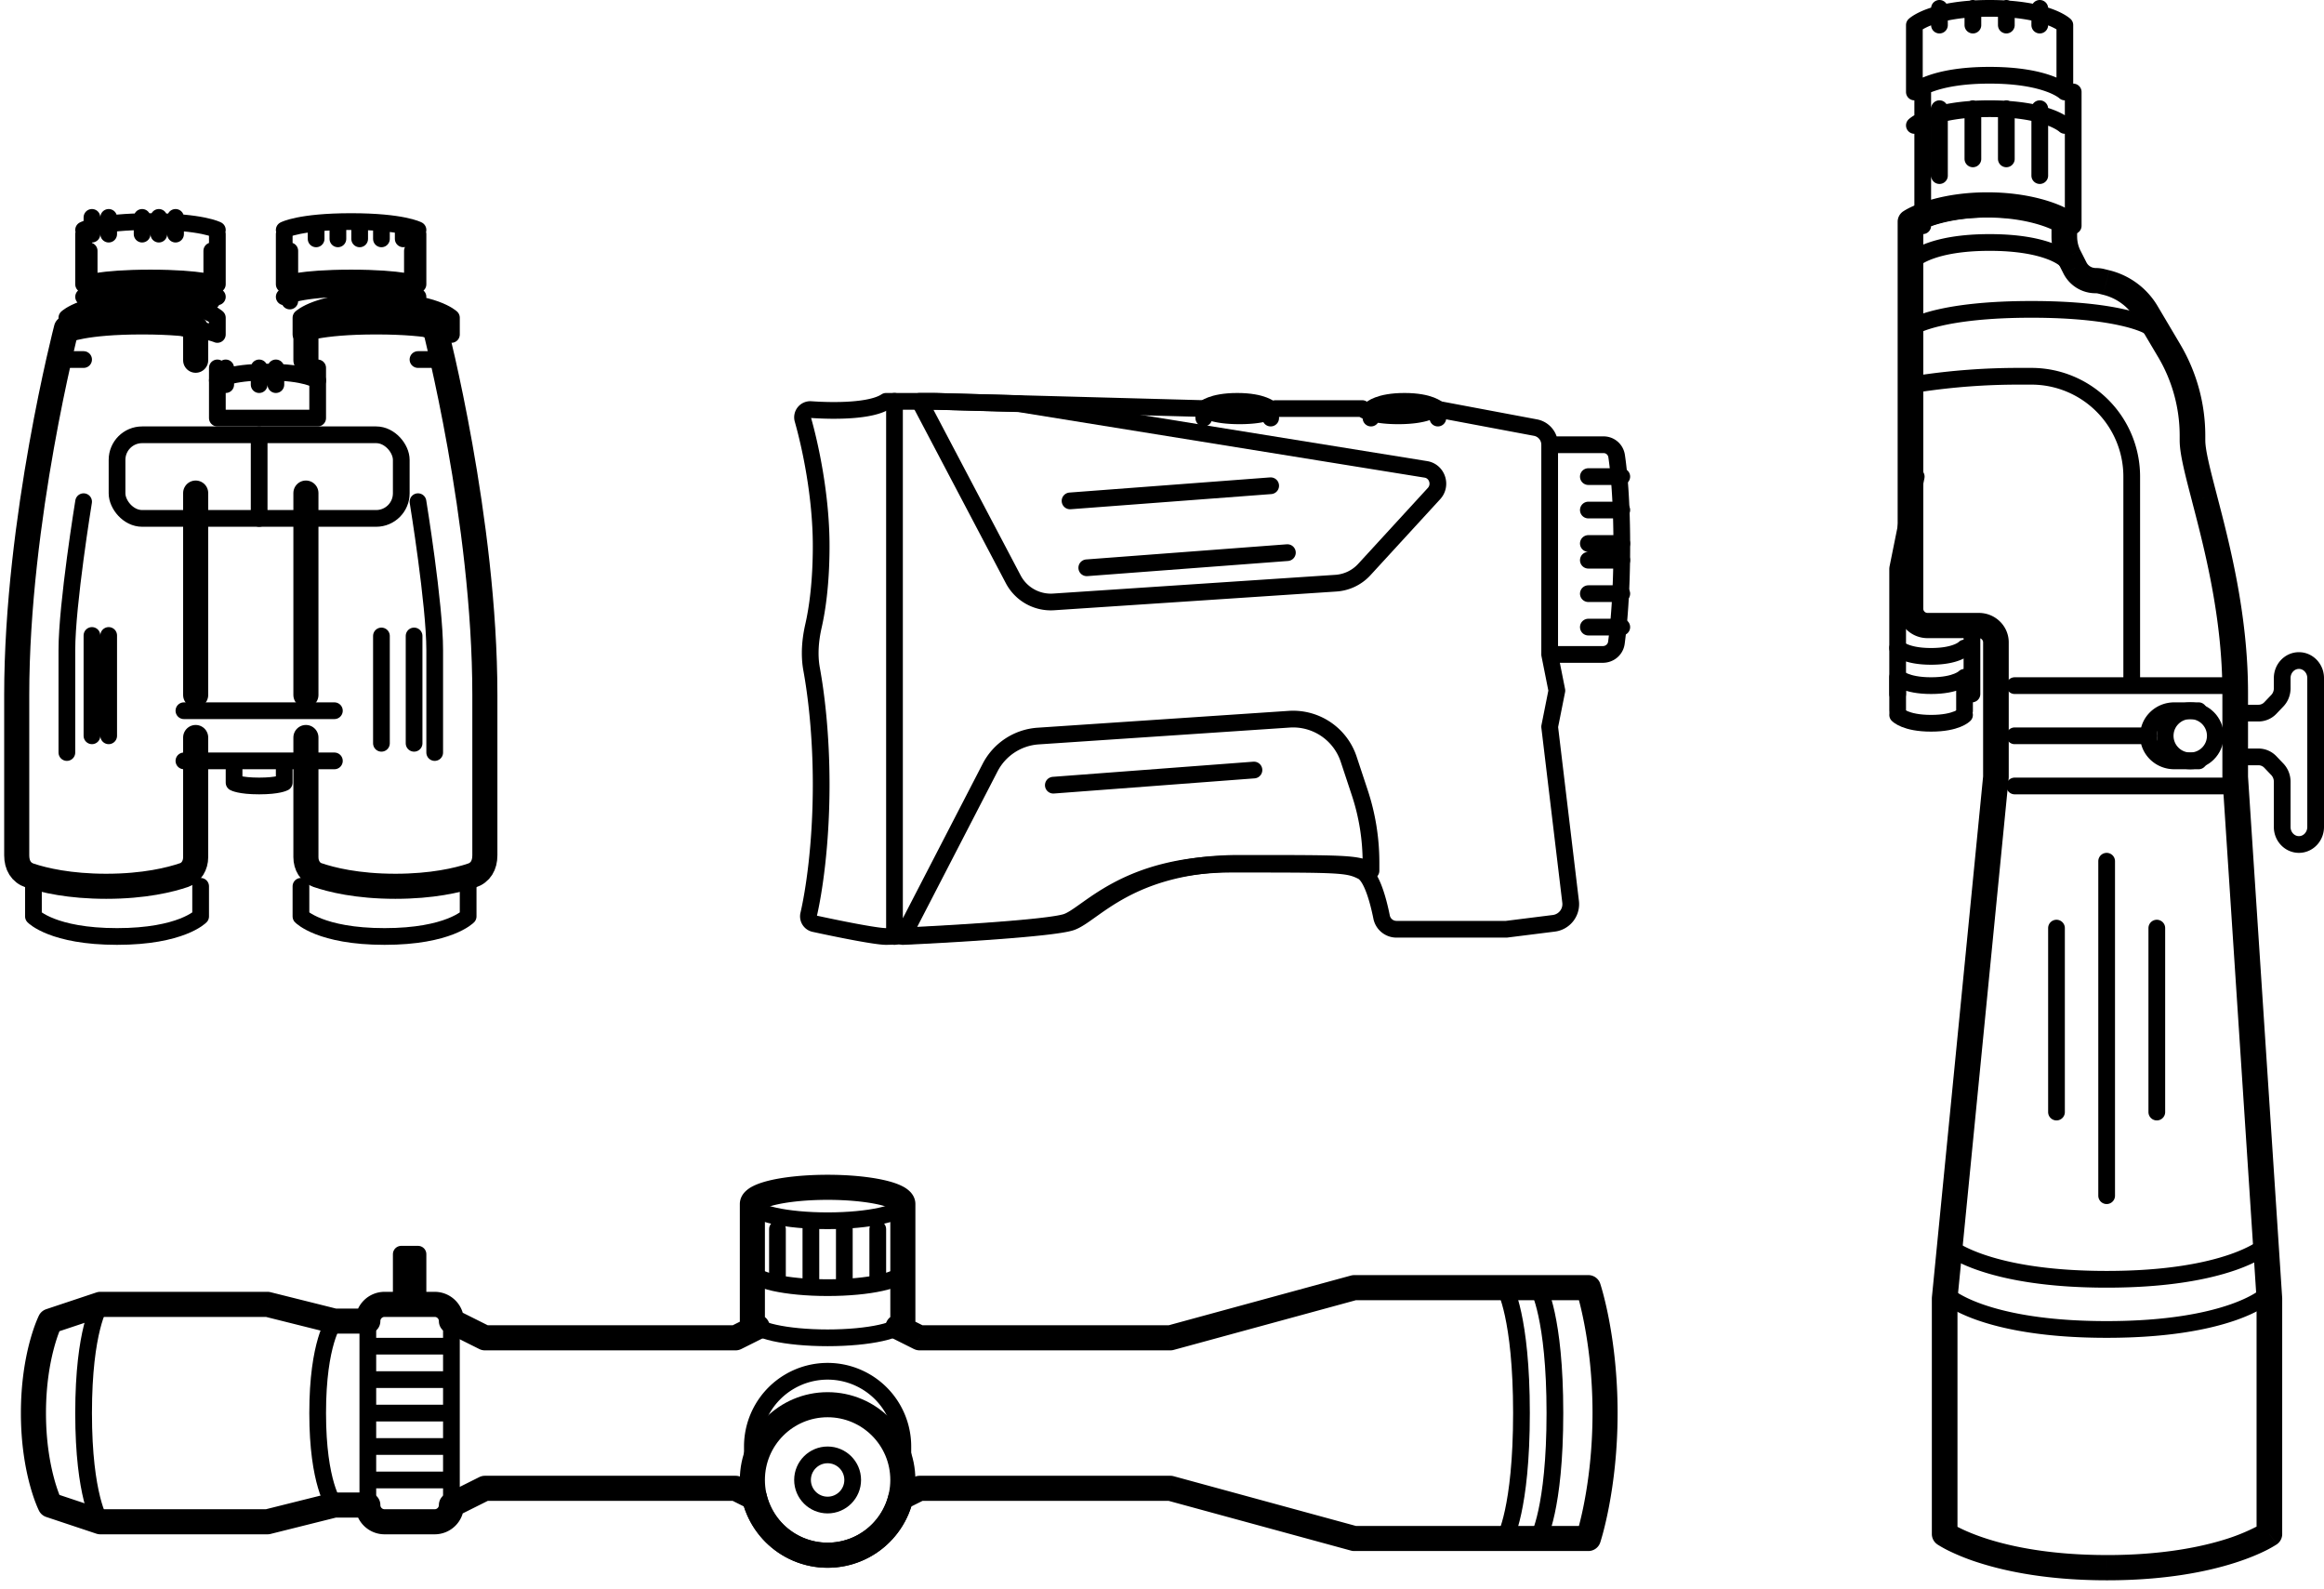
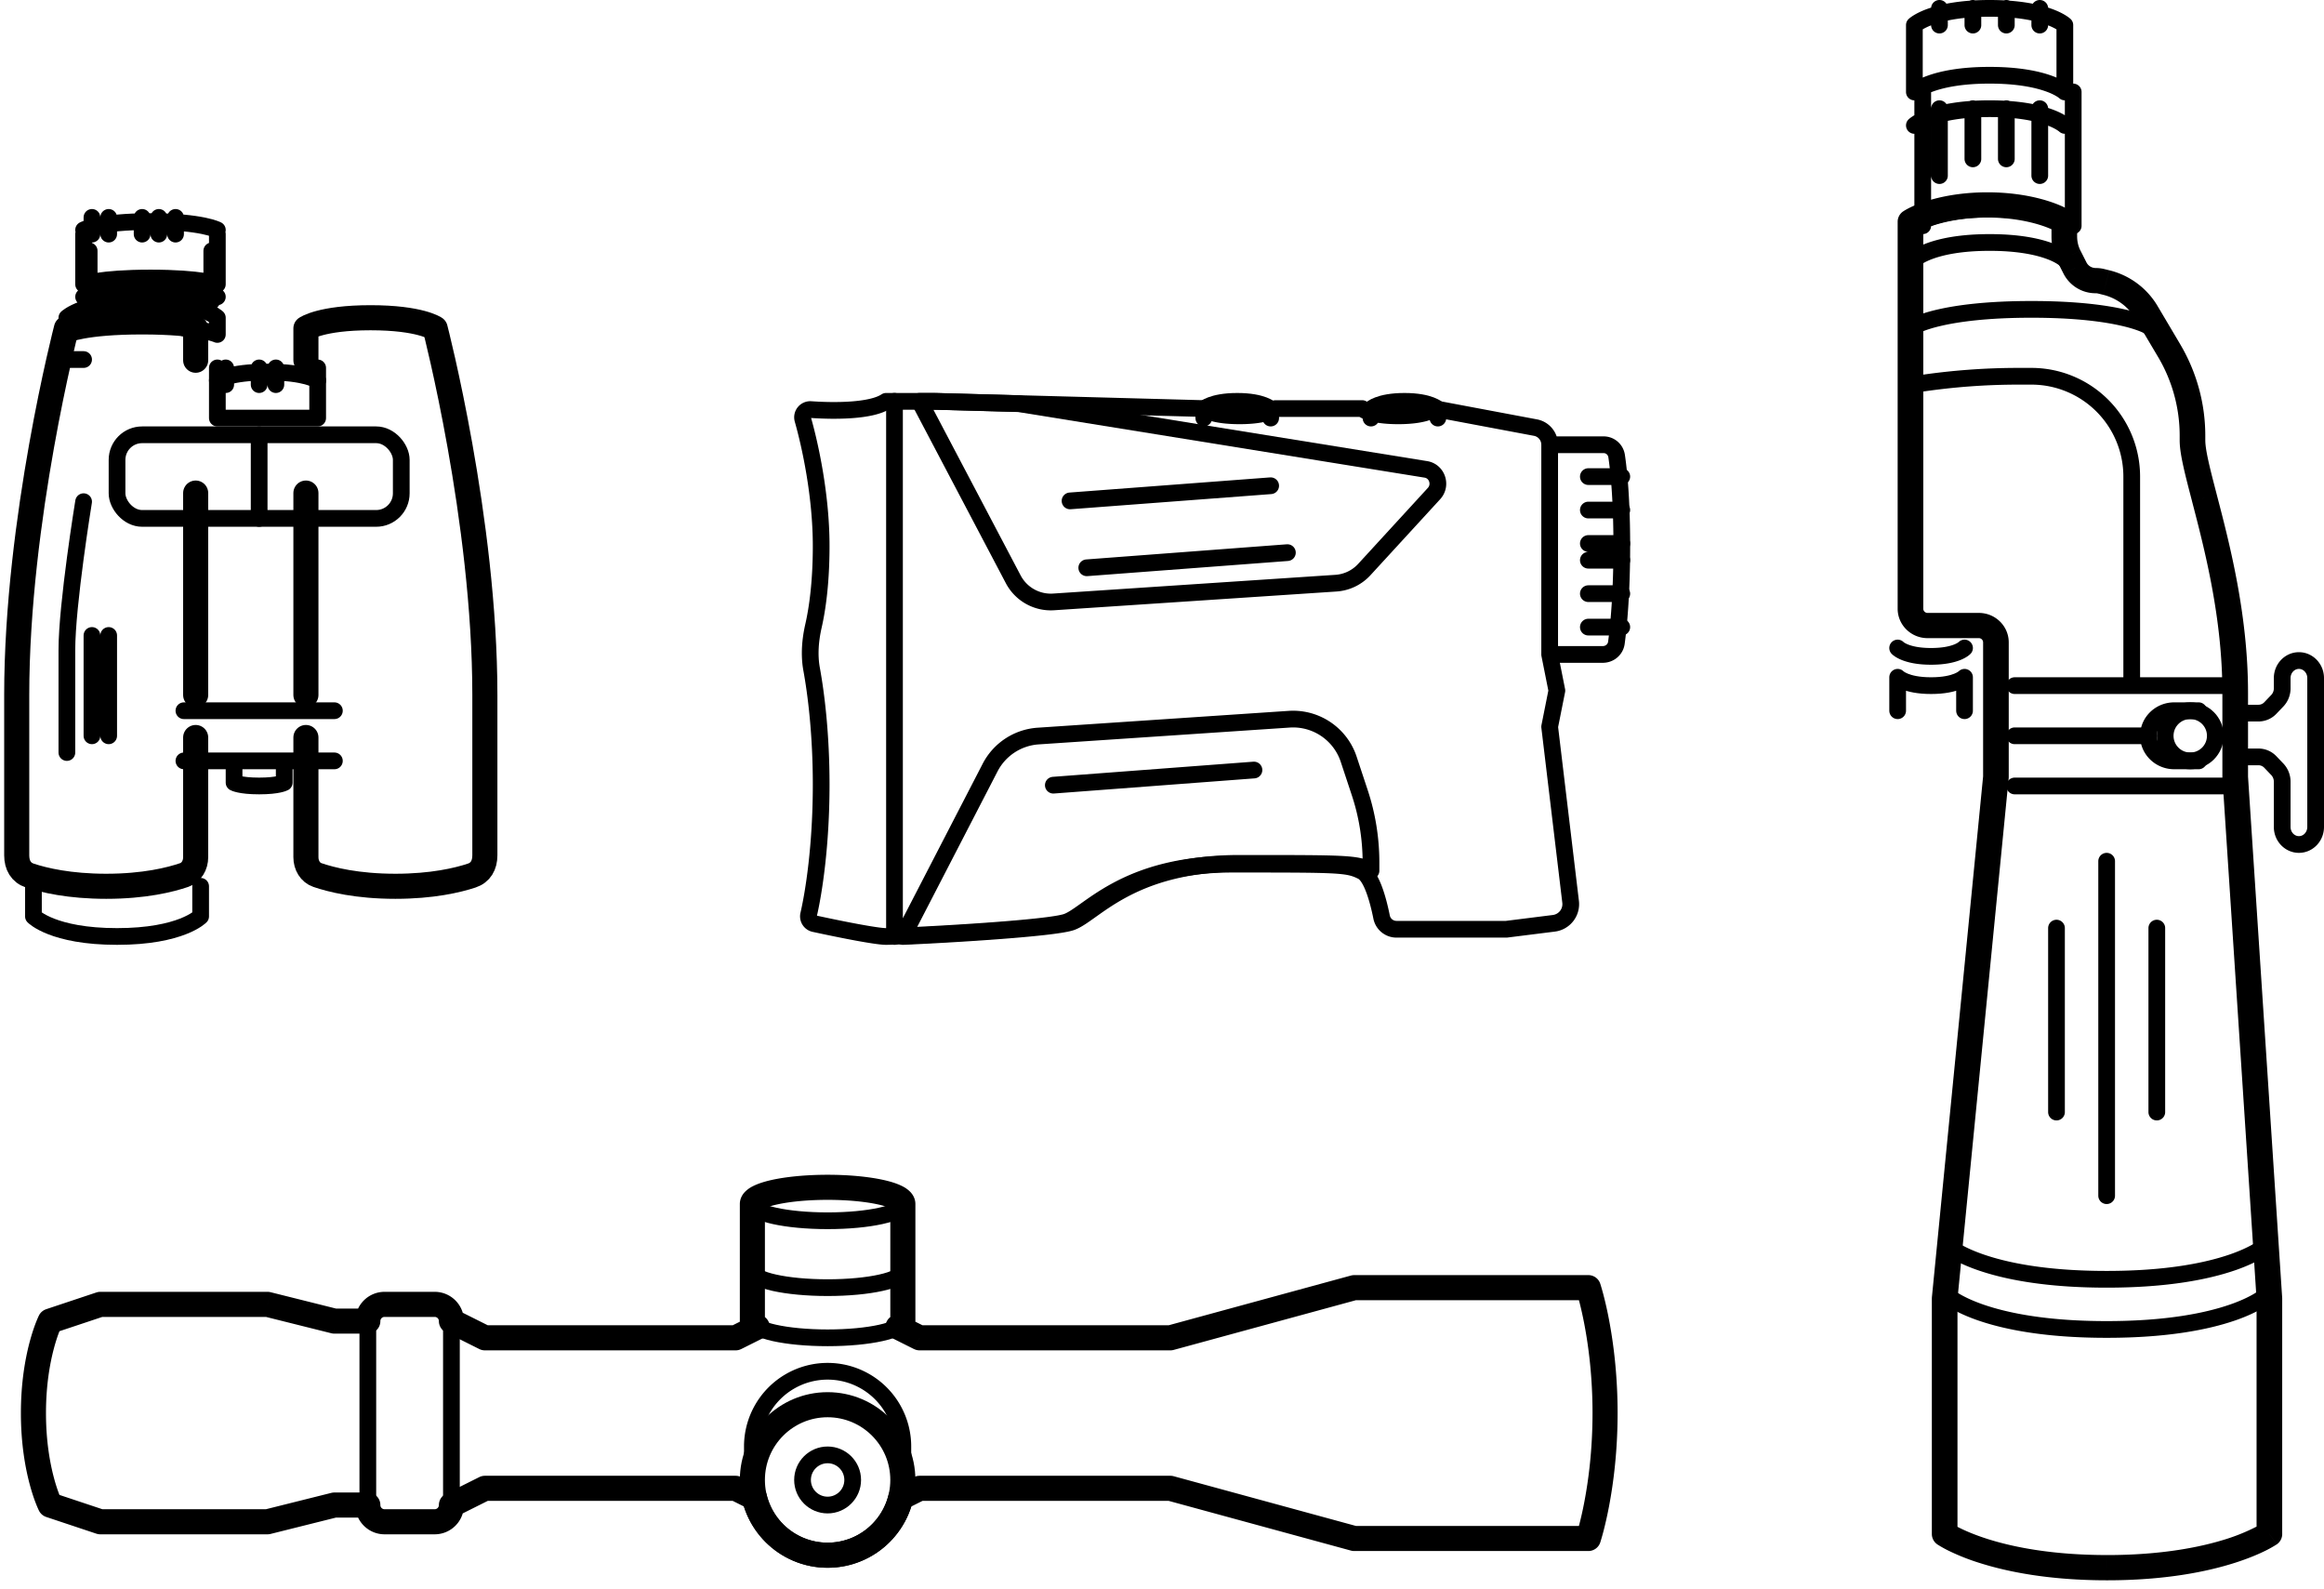
<svg xmlns="http://www.w3.org/2000/svg" width="139" height="95" viewBox="0 0 139 95">
  <g fill="none" fill-rule="evenodd">
    <g transform="rotate(-90 104 -9.5)">
      <path stroke="#000" stroke-linecap="round" stroke-linejoin="round" d="M94 2.5h-1M94 4.5h-1M94 6.5h-1M94 8.5h-1M88 2.5h-4M88 4.5h-3M88 6.5h-3M88 8.5h-4M87 10s1-1.039 1-4.5C88 2.038 87 1 87 1M71.513 1l.046.306c.294 1.96.441 3.94.441 5.921V8a6 6 0 0 1-6 6H54M81 10s1-1.039 1-4.5C82 2.038 81 1 81 1M81 10.5h8m-8-9h8M93 10s1-1.039 1-4.5C94 2.038 93 1 93 1M93 1h-4s1 1.038 1 4.5c0 3.461-1 4.5-1 4.5h4M55.75 4s-.5-.462-.5-2 .5-2 .5-2" />
-       <path stroke="#000" stroke-linecap="round" stroke-linejoin="round" d="M57 4.444h-4M53 0h7.5L66 1.111M51.75 4s-.5-.462-.5-2 .5-2 .5-2" />
      <path stroke="#000" stroke-linecap="round" stroke-linejoin="round" d="M52 0h2s-.5.462-.5 2 .5 2 .5 2h-2" />
      <path fill="#000" fill-rule="nonzero" d="M64.72 18.348l-.187-.743.188.743zm8.818-2.113l.38.662-.38-.662zm2.29-1.358l-.38-.662.38.662zm1.776-2.404l-.732-.186.732.186zm.074-.297l.732.186-.732-.186zm.79-1.568l-.337-.686.338.686zm.706-.359l-.337-.685.337.685zm2.065-.282v.766a.751.751 0 0 0 .628-.341l-.628-.425zm0-9.2l.628-.426A.751.751 0 0 0 81.24 0v.767zm-33.2 5.11l-.072.764a.75.75 0 0 0 .072.003v-.766zM16.852 2.812l.072-.763a.75.75 0 0 0-.072-.004v.767zm-14.085 0v-.767a.751.751 0 0 0-.618.327l.618.44zm0 19.422l-.618.44a.751.751 0 0 0 .618.327v-.767zm14.085 0V23c.016 0 .032 0 .048-.002l-.048-.765zm31.187-2.044v-.767c-.016 0-.032 0-.048.002l.048.765zm20.122-3.322c-.438 0-.979.094-1.563.223-.595.131-1.294.314-2.065.515l.375 1.485c.78-.203 1.45-.378 2.012-.502.573-.127.977-.188 1.24-.188v-1.533zm.287 0h-.287V18.4h.287v-1.533zm4.71-1.294a9.233 9.233 0 0 1-4.71 1.294V18.4c1.922 0 3.81-.519 5.47-1.503l-.76-1.324zm2.29-1.358l-2.29 1.358.76 1.324 2.29-1.357-.76-1.325zm1.424-1.928a3.099 3.099 0 0 1-1.424 1.928l.76 1.325a4.63 4.63 0 0 0 2.129-2.88l-1.465-.373zm.074-.297l-.074.297 1.465.372.073-.297-1.464-.372zm.018-.149c0 .05-.006.1-.018.149l1.464.372c.042-.17.063-.345.063-.52h-1.51zm1.167-1.919a2.15 2.15 0 0 0-1.167 1.92h1.509c0-.233.129-.445.333-.549l-.675-1.371zm.706-.358l-.706.358.675 1.371.706-.358-.675-1.371zm1.515-.364c-.526 0-1.045.124-1.515.364l.675 1.37c.26-.132.548-.2.84-.2V9.2zm.887 0h-.887v1.533h.887V9.2zm.252-3.833c0 2.332-.642 3.812-.88 4.174l1.256.85C82.3 9.732 83 7.942 83 5.368h-1.51zm-.88-4.175c.238.362.88 1.842.88 4.175H83c0-2.575-.7-4.365-1.133-5.026l-1.255.85zM58.1 1.533h23.14V0H58.1v1.533zm-.252.256c0-.141.113-.256.252-.256V0c-.972 0-1.76.8-1.76 1.789h1.508zm0 3.067V1.789H56.34v3.067h1.51zm-1.76 1.788c.972 0 1.76-.8 1.76-1.788H56.34a.254.254 0 0 1-.251.255v1.533zm-3.018 0h3.018V5.111H53.07v1.533zm0-1.533h-5.03v1.533h5.03V5.111zm-4.958.004L16.924 2.048l-.145 1.526 31.188 3.067.145-1.526zm-31.26-3.07H2.767v1.533h14.085V2.044zM2.767 2.81a64.74 64.74 0 0 0-.618-.44l-.001.001-.001.002-.003.004a.827.827 0 0 0-.032.05 7.383 7.383 0 0 0-.333.6 13.148 13.148 0 0 0-.736 1.853C.515 6.538 0 9.045 0 12.522h1.51c0-3.32.49-5.668.968-7.168.24-.75.476-1.29.648-1.636a5.903 5.903 0 0 1 .26-.47v.002h-.001l-.618-.439zM0 12.522c0 3.477.515 5.985 1.043 7.641.264.828.53 1.441.736 1.855a7.383 7.383 0 0 0 .357.636.75.75 0 0 0 .008.012l.003.005.001.001v.001l.619-.44.618-.44v.002l.002.001h-.001a11.622 11.622 0 0 1-.907-2.105c-.479-1.5-.97-3.848-.97-7.169H0zM2.767 23h14.085v-1.533H2.767V23zm14.133-.002l31.188-2.044-.097-1.53-31.188 2.044.097 1.53zm31.14-2.042h5.03v-1.534h-5.03v1.534zm16.493-3.351c-2.903.757-6.98 1.817-11.463 1.817v1.534c4.696 0 8.943-1.11 11.838-1.866l-.375-1.485z" />
      <circle cx="50.5" cy="17.5" r="1.5" stroke="#000" stroke-linecap="round" stroke-linejoin="round" />
      <path stroke="#000" stroke-linecap="round" stroke-linejoin="round" d="M52 18v-1.457C52 15.69 51.328 15 50.5 15s-1.5.69-1.5 1.543V18M47.5 20V7M53.5 20V7M50.5 15V7M17 3s-2 2.192-2 9.5 2 9.5 2 9.5M20 3s-2 2.192-2 9.5 2 9.5 2 9.5M75 1s1 1.615 1 7-1 7-1 7M79 1s1 1.038 1 4.5c0 3.461-1 4.5-1 4.5M23 12.5h20M28 9.5h11M28 15.5h11M49.238 21v.586c0 .265-.11.52-.307.707l-.434.414a1.074 1.074 0 0 1-.74.293h-2.71C44.47 23 44 23.448 44 24s.469 1 1.048 1h8.904c.579 0 1.048-.448 1.048-1s-.469-1-1.048-1h-.613c-.278 0-.545-.105-.741-.293l-.434-.414a.978.978 0 0 1-.307-.707V21" />
    </g>
    <g transform="translate(1 70)">
      <path fill="#000" fill-rule="nonzero" d="M44.291 9.354l.335.671a.75.75 0 0 0 .044-1.318l-.379.647zM43 10v.75a.75.75 0 0 0 .335-.08L43 10zm-15 0l-.335.67a.75.75 0 0 0 .335.08V10zm-2-1h-.75c0 .284.16.544.415.67L26 9zm-5 0v.75a.75.75 0 0 0 .75-.75H21zm-2 0l-.182.728c.06.014.12.022.182.022V9zm-4-1l.182-.728A.749.749 0 0 0 15 7.25V8zM5 8v-.75a.75.75 0 0 0-.237.038L5 8zM2 9l-.237-.711a.75.75 0 0 0-.434.376L2 9zm0 11l-.67.335a.75.75 0 0 0 .433.377L2 20zm3 1l-.237.712A.75.75 0 0 0 5 21.75V21zm10 0v.75a.749.749 0 0 0 .182-.022L15 21zm4-1v-.75a.749.749 0 0 0-.182.022L19 20zm2 0h.75a.75.75 0 0 0-.75-.75V20zm5 0l-.335-.67a.75.75 0 0 0-.415.67H26zm2-1v-.75a.75.75 0 0 0-.335.08L28 19zm15 0l.335-.67a.75.75 0 0 0-.335-.08V19zm1.126.563l.73-.176a.75.75 0 0 0-.394-.495l-.336.671zm8.748 0l-.336-.67a.75.75 0 0 0-.393.494l.729.176zM54 19v-.75a.75.75 0 0 0-.335.08L54 19zm15 0l.197-.724A.751.751 0 0 0 69 18.25V19zm11 3l-.197.724c.064.017.13.026.197.026V22zm14 0v.75a.75.75 0 0 0 .712-.513L94 22zm0-15l.712-.237A.75.75 0 0 0 94 6.25V7zM80 7v-.75a.751.751 0 0 0-.197.026L80 7zm-11 3v.75a.751.751 0 0 0 .197-.026L69 10zm-15 0l-.335.67a.75.75 0 0 0 .335.08V10zm-1.291-.646l-.38-.647a.75.75 0 0 0 .045 1.318l.335-.67zM52.25 2v7h1.5V2h-1.5zm-3.75-.25c1.205 0 2.273.11 3.02.275.379.084.635.175.777.25.073.038.08.053.06.032A.46.46 0 0 1 52.25 2h1.5c0-.313-.146-.554-.29-.71a1.709 1.709 0 0 0-.465-.343c-.312-.164-.715-.29-1.15-.386C50.963.365 49.78.25 48.5.25v1.5zM44.75 2a.46.46 0 0 1-.107.307c-.02.021-.013.006.06-.032.142-.075.398-.166.778-.25.746-.166 1.814-.275 3.019-.275V.25c-1.28 0-2.463.115-3.345.31-.435.097-.838.223-1.15.387a1.709 1.709 0 0 0-.465.343c-.144.156-.29.397-.29.71h1.5zm0 7V2h-1.5v7h1.5zm-.08-.293c-.05-.03-.044-.035-.018-.004A.47.47 0 0 1 44.75 9h-1.5c0 .56.441.872.662 1.002l.758-1.295zm-1.335 1.964l1.291-.646-.67-1.341-1.291.645.67 1.342zM28 10.75h15v-1.5H28v1.5zm-2.335-1.08l2 1 .67-1.34-2-1-.67 1.34zM25 8.75a.25.25 0 0 1 .25.25h1.5A1.75 1.75 0 0 0 25 7.25v1.5zm-3 0h3v-1.5h-3v1.5zm-.25.25a.25.25 0 0 1 .25-.25v-1.5A1.75 1.75 0 0 0 20.25 9h1.5zM19 9.75h2v-1.5h-2v1.5zm-4.182-1.022l4 1 .364-1.456-4-1-.364 1.456zM5 8.75h10v-1.5H5v1.5zm-2.763.961l3-1-.474-1.423-3 1 .474 1.423zM1.75 14.5c0-1.678.24-2.988.475-3.87.117-.44.234-.774.318-.992a5.331 5.331 0 0 1 .124-.294l.005-.01s0-.001 0 0l-.001.001L2 9a97.08 97.08 0 0 0-.671-.335v.002l-.002.003-.004.008a2.471 2.471 0 0 0-.051.11 6.882 6.882 0 0 0-.128.308c-.103.266-.236.652-.369 1.148C.51 11.238.25 12.678.25 14.5h1.5zM2 20l.671-.335v.001c.001.001.001 0 0 0l-.004-.01a5.331 5.331 0 0 1-.124-.294 9.678 9.678 0 0 1-.318-.993c-.235-.881-.475-2.19-.475-3.869H.25c0 1.822.26 3.262.525 4.256.133.497.266.882.37 1.148a6.882 6.882 0 0 0 .178.418l.004.008.001.003v.001c.001.001.001.001.672-.334zm3.237.288l-3-1-.474 1.424 3 1 .474-1.424zM15 20.25H5v1.5h10v-1.5zm3.818-.978l-4 1 .364 1.456 4-1-.364-1.456zM21 19.25h-2v1.5h2v-1.5zm1 1a.25.25 0 0 1-.25-.25h-1.5c0 .966.784 1.75 1.75 1.75v-1.5zm3 0h-3v1.5h3v-1.5zm.25-.25a.25.25 0 0 1-.25.25v1.5A1.75 1.75 0 0 0 26.75 20h-1.5zm2.415-1.67l-2 1 .67 1.34 2-1-.67-1.34zM43 18.25H28v1.5h15v-1.5zm1.462.642l-1.127-.563-.67 1.342 1.126.563.67-1.342zM48.5 22.25a3.752 3.752 0 0 1-3.645-2.863l-1.458.353a5.252 5.252 0 0 0 5.103 4.01v-1.5zm3.645-2.863A3.752 3.752 0 0 1 48.5 22.25v1.5a5.252 5.252 0 0 0 5.103-4.01l-1.458-.353zm1.52-1.058l-1.127.563.671 1.342 1.126-.563-.67-1.342zM69 18.25H54v1.5h15v-1.5zm11.197 3.026l-11-3-.394 1.448 11 3 .394-1.448zM94 21.25H80v1.5h14v-1.5zm.25-6.75c0 2.195-.244 4.023-.487 5.297a20.995 20.995 0 0 1-.331 1.47 12.424 12.424 0 0 1-.136.471l-.006.021a.108.108 0 0 0-.002.004L94 22l.712.237v-.002l.001-.002a.585.585 0 0 1 .013-.04 13.723 13.723 0 0 0 .155-.538c.098-.368.227-.902.356-1.577.257-1.35.513-3.273.513-5.578h-1.5zM94 7l-.712.237.002.004.006.02.029.093c.025.083.062.21.107.378.09.336.21.834.331 1.47.243 1.275.487 3.103.487 5.298h1.5c0-2.305-.256-4.227-.513-5.578a22.507 22.507 0 0 0-.356-1.576 13.723 13.723 0 0 0-.168-.579v-.002l-.001-.001L94 7zm-14 .75h14v-1.5H80v1.5zm-10.803 2.974l11-3-.394-1.448-11 3 .394 1.448zM54 10.75h15v-1.5H54v1.5zm-1.626-.725l1.29.646.671-1.342-1.29-.645-.671 1.341zM52.25 9a.47.47 0 0 1 .098-.297c.026-.03.032-.025-.018.004l.758 1.295c.22-.13.662-.443.662-1.002h-1.5z" />
      <circle cx="48.5" cy="18.5" r="4.5" stroke="#000" stroke-linecap="round" stroke-linejoin="round" stroke-width="1.5" />
      <circle cx="48.5" cy="18.5" r="1.5" stroke="#000" stroke-linecap="round" stroke-linejoin="round" />
      <path stroke="#000" stroke-linecap="round" stroke-linejoin="round" d="M53 19v-2.5a4.5 4.5 0 1 0-9 0V19" />
      <ellipse cx="48.5" cy="2" stroke="#000" stroke-linecap="round" stroke-linejoin="round" rx="4.5" ry="1" />
      <path stroke="#000" stroke-linecap="round" stroke-linejoin="round" d="M53 9c0 .552-2.015 1-4.5 1S44 9.552 44 9M53 6c0 .552-2.015 1-4.5 1S44 6.552 44 6" />
      <rect width="5" height="13" x="21" y="8" stroke="#000" stroke-linecap="round" stroke-linejoin="round" rx="1" />
-       <path stroke="#000" stroke-linecap="round" stroke-linejoin="round" d="M23 5h1v3h-1zM25.5 10.5h-4M45.5 6.5v-3M47.5 6.5v-3M49.5 6.5v-3M51.5 6.5v-3M25.5 12.5h-4M5 8s-1 1.5-1 6.5S5 21 5 21M19 9s-1 1.27-1 5.5 1 5.5 1 5.5M89 22s1-1.73 1-7.5S89 7 89 7M91 22s1-1.73 1-7.5S91 7 91 7M25.5 14.5h-4M25.5 16.5h-4M25.5 18.5h-4" />
    </g>
    <g stroke="#000" stroke-linecap="round" stroke-linejoin="round" transform="translate(1 13)">
      <path d="M5.5 31v-6M10 29.5h9M10 32.5h9M14.5 18v-5M3 8.5h1M4.5 0v1M5.5 0v1M7.5 0v1M8.5 0v1M9.5 0v1M4.5 31v-6M3 32v-6.122C3 23.122 4 17 4 17M12 6s-1.038-1-4.5-1C4.038 5 3 6 3 6M3 6v1s1.038-.5 4.5-.5c3.462 0 4.5.5 4.5.5V6M12 4.75s-.923-.5-4-.5-4 .5-4 .5M11 40v1.8S9.846 43 6 43s-5-1.2-5-1.2V40M11.667 5V2M4.333 5V2M12 .75s-.923-.5-4-.5-4 .5-4 .5M4 1v3s.923-.375 4-.375S12 4 12 4V1M12.5 9v1M14.5 9v1M15.5 9v1M18 9.75s-.692-.5-3-.5-3 .5-3 .5" />
      <path d="M12 9v3h6V9M13 33v.8s.346.2 1.5.2 1.5-.2 1.5-.2V33" />
      <path stroke-width="1.5" d="M10.703 8.542V6.636S9.81 6 6.838 6c-2.973 0-3.865.636-3.865.636S0 18.075 0 28.56v9.587c0 .592.258 1.038.788 1.212.843.278 2.365.64 4.563.64 2.291 0 3.847-.393 4.666-.674.43-.148.686-.583.686-1.065v-7.158m0-14.617v12.075" />
-       <path d="M21.814 31.448V25.03M25 8.5h-1M23.117.641v.642M21.814.642v.642M20.512.642v.642M19.21.641v.642M17.907.642v.642M23.767 31.448V25.03M25 32v-6.122C25 23.122 24 17 24 17M17 6s1.038-1 4.5-1C24.962 5 26 6 26 6M26 6v1s-1.038-.5-4.5-.5c-3.462 0-4.5.5-4.5.5V6M16 4.75s.923-.5 4-.5 4 .5 4 .5M17 40v1.8s1.154 1.2 5 1.2 5-1.2 5-1.2V40M16.333 5V2m7.334 3V2M16 .75s.923-.5 4-.5 4 .5 4 .5M24 1v3s-.923-.375-4-.375S16 4 16 4V1" />
      <path stroke-width="1.5" d="M17.297 8.542V6.636S18.19 6 21.162 6c2.973 0 3.865.636 3.865.636S28 18.075 28 28.56v9.587c0 .592-.258 1.038-.788 1.212-.843.278-2.365.64-4.563.64-2.291 0-3.847-.393-4.666-.674-.43-.148-.686-.583-.686-1.065v-7.158m0-14.617v12.075" />
      <rect width="17" height="5" x="6" y="13" rx="1.5" />
    </g>
    <g stroke="#000" stroke-linecap="round" stroke-linejoin="round">
      <path d="M76 25v-.533S75.538 24 74 24s-2 .467-2 .467V25M86 25v-.533S85.538 24 84 24s-2 .467-2 .467V25M65 33.953l12-.906M64 29.953l12-.906M63 46.953l12-.906M95 28.5h2M95 30.5h2M95 32.5h2M95 33.5h2M95 35.5h2M95 37.5h2" />
      <path d="M92.686 39.135l.431 2.162-.431 2.162 1.253 10.466a1.155 1.155 0 0 1-1.003 1.287l-2.838.356h-6.586a.909.909 0 0 1-.88-.738c-.186-.926-.574-2.427-1.162-2.722-.863-.432-1.295-.432-7.766-.432-6.47 0-8.628 3.027-9.922 3.46-1.1.367-7.496.734-9.922.836-.429.018-.733.028-.863.028-.618 0-2.9-.463-4.299-.767a.448.448 0 0 1-.333-.542c.303-1.305.75-4.113.75-7.772 0-2.986-.298-5.405-.572-6.903-.156-.852-.08-1.75.113-2.593.237-1.037.459-2.628.459-4.774 0-2.989-.644-5.977-1.098-7.572a.463.463 0 0 1 .474-.585c1.432.101 3.625.097 4.506-.492h3.02l5.177.14 10.785.292s.431.433 2.157.433c1.725 0 2.157-.433 2.157-.433h5.177s.431.433 2.157.433c1.725 0 2.157-.433 2.157-.433l6.054 1.138c.492.093.848.523.848 1.025m0 12.54v-12.54m0 12.54h3.175c.412 0 .762-.29.816-.699.128-.953.323-2.882.323-5.787 0-2.821-.184-4.538-.311-5.39a.787.787 0 0 0-.794-.664h-3.209" />
      <path d="M74.125 51.628c-6.563 0-8.75 3.08-10.063 3.52-1.115.374-7.602.748-10.062.852l5.217-10.096a3.5 3.5 0 0 1 2.873-1.889l15.024-1.007a3.5 3.5 0 0 1 3.554 2.4l.658 1.987c.447 1.346.674 2.756.674 4.175v.498c-.875-.44-1.312-.44-7.875-.44zM55 24h.85l5.097.14 24.336 3.928c.672.108.952.937.488 1.444l-4.168 4.543a2.531 2.531 0 0 1-1.697.818L63.01 35.994a2.54 2.54 0 0 1-2.413-1.363L55 24zM53.5 24v32" />
    </g>
  </g>
</svg>